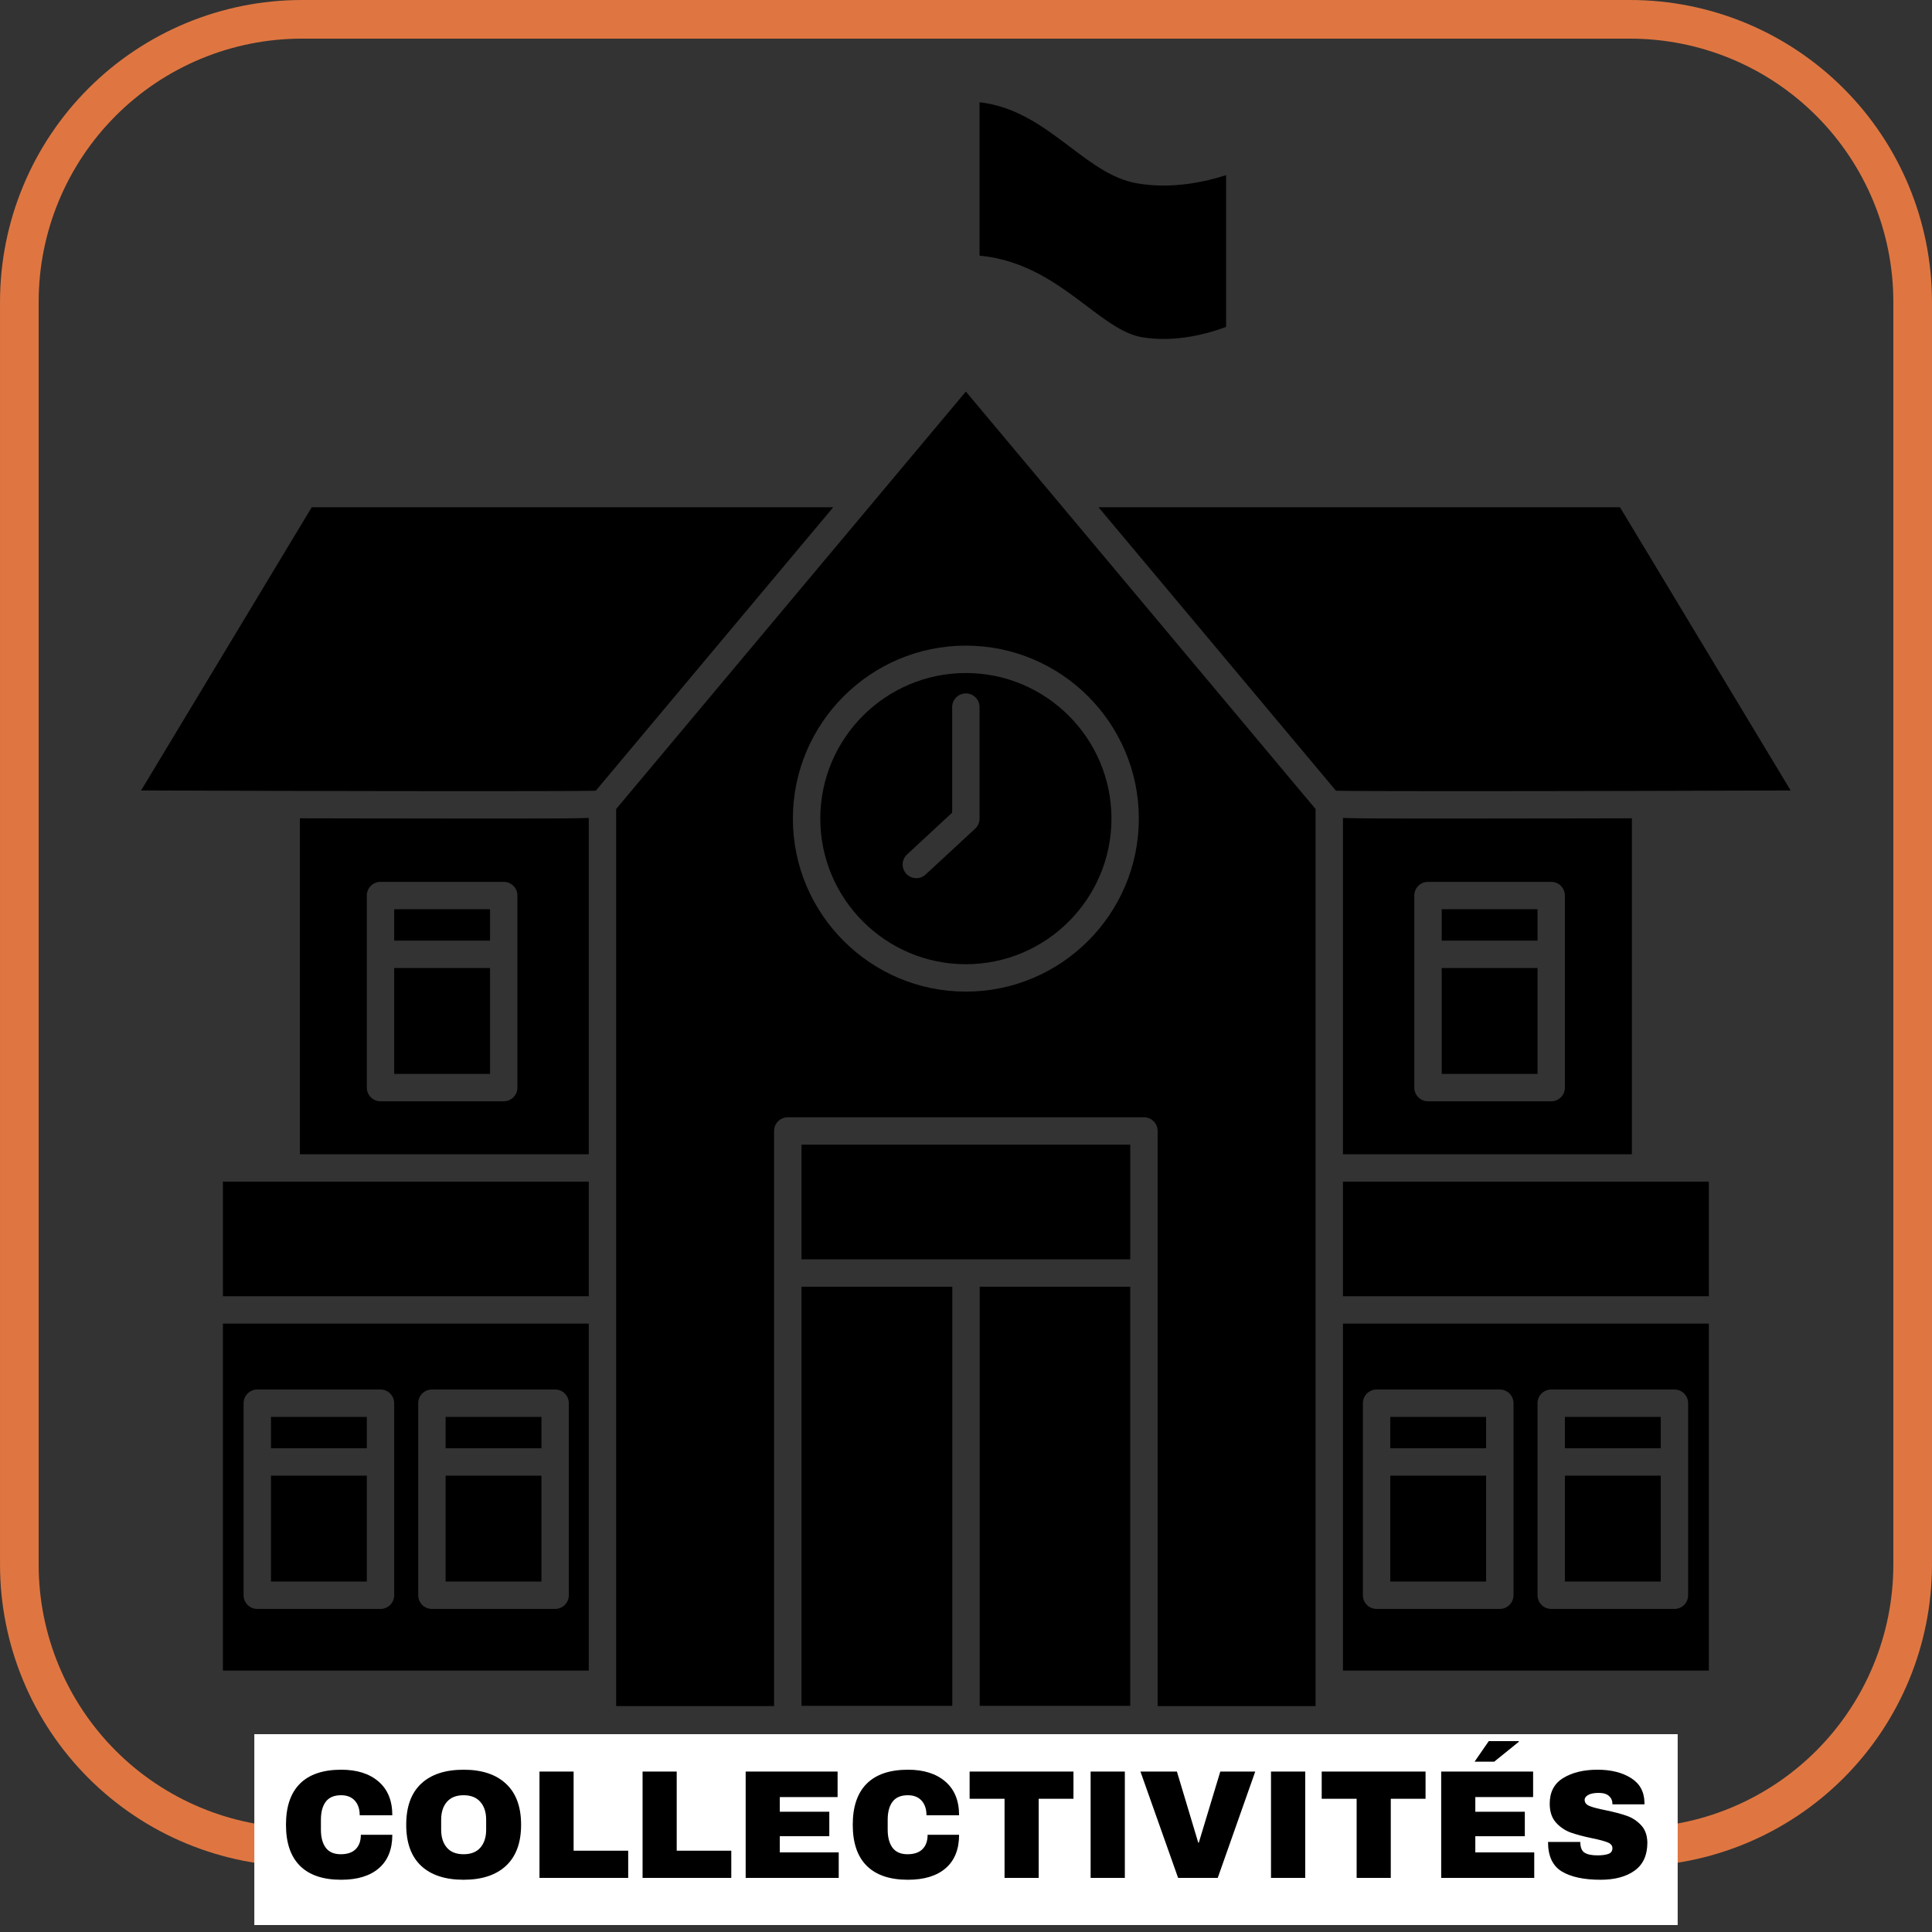
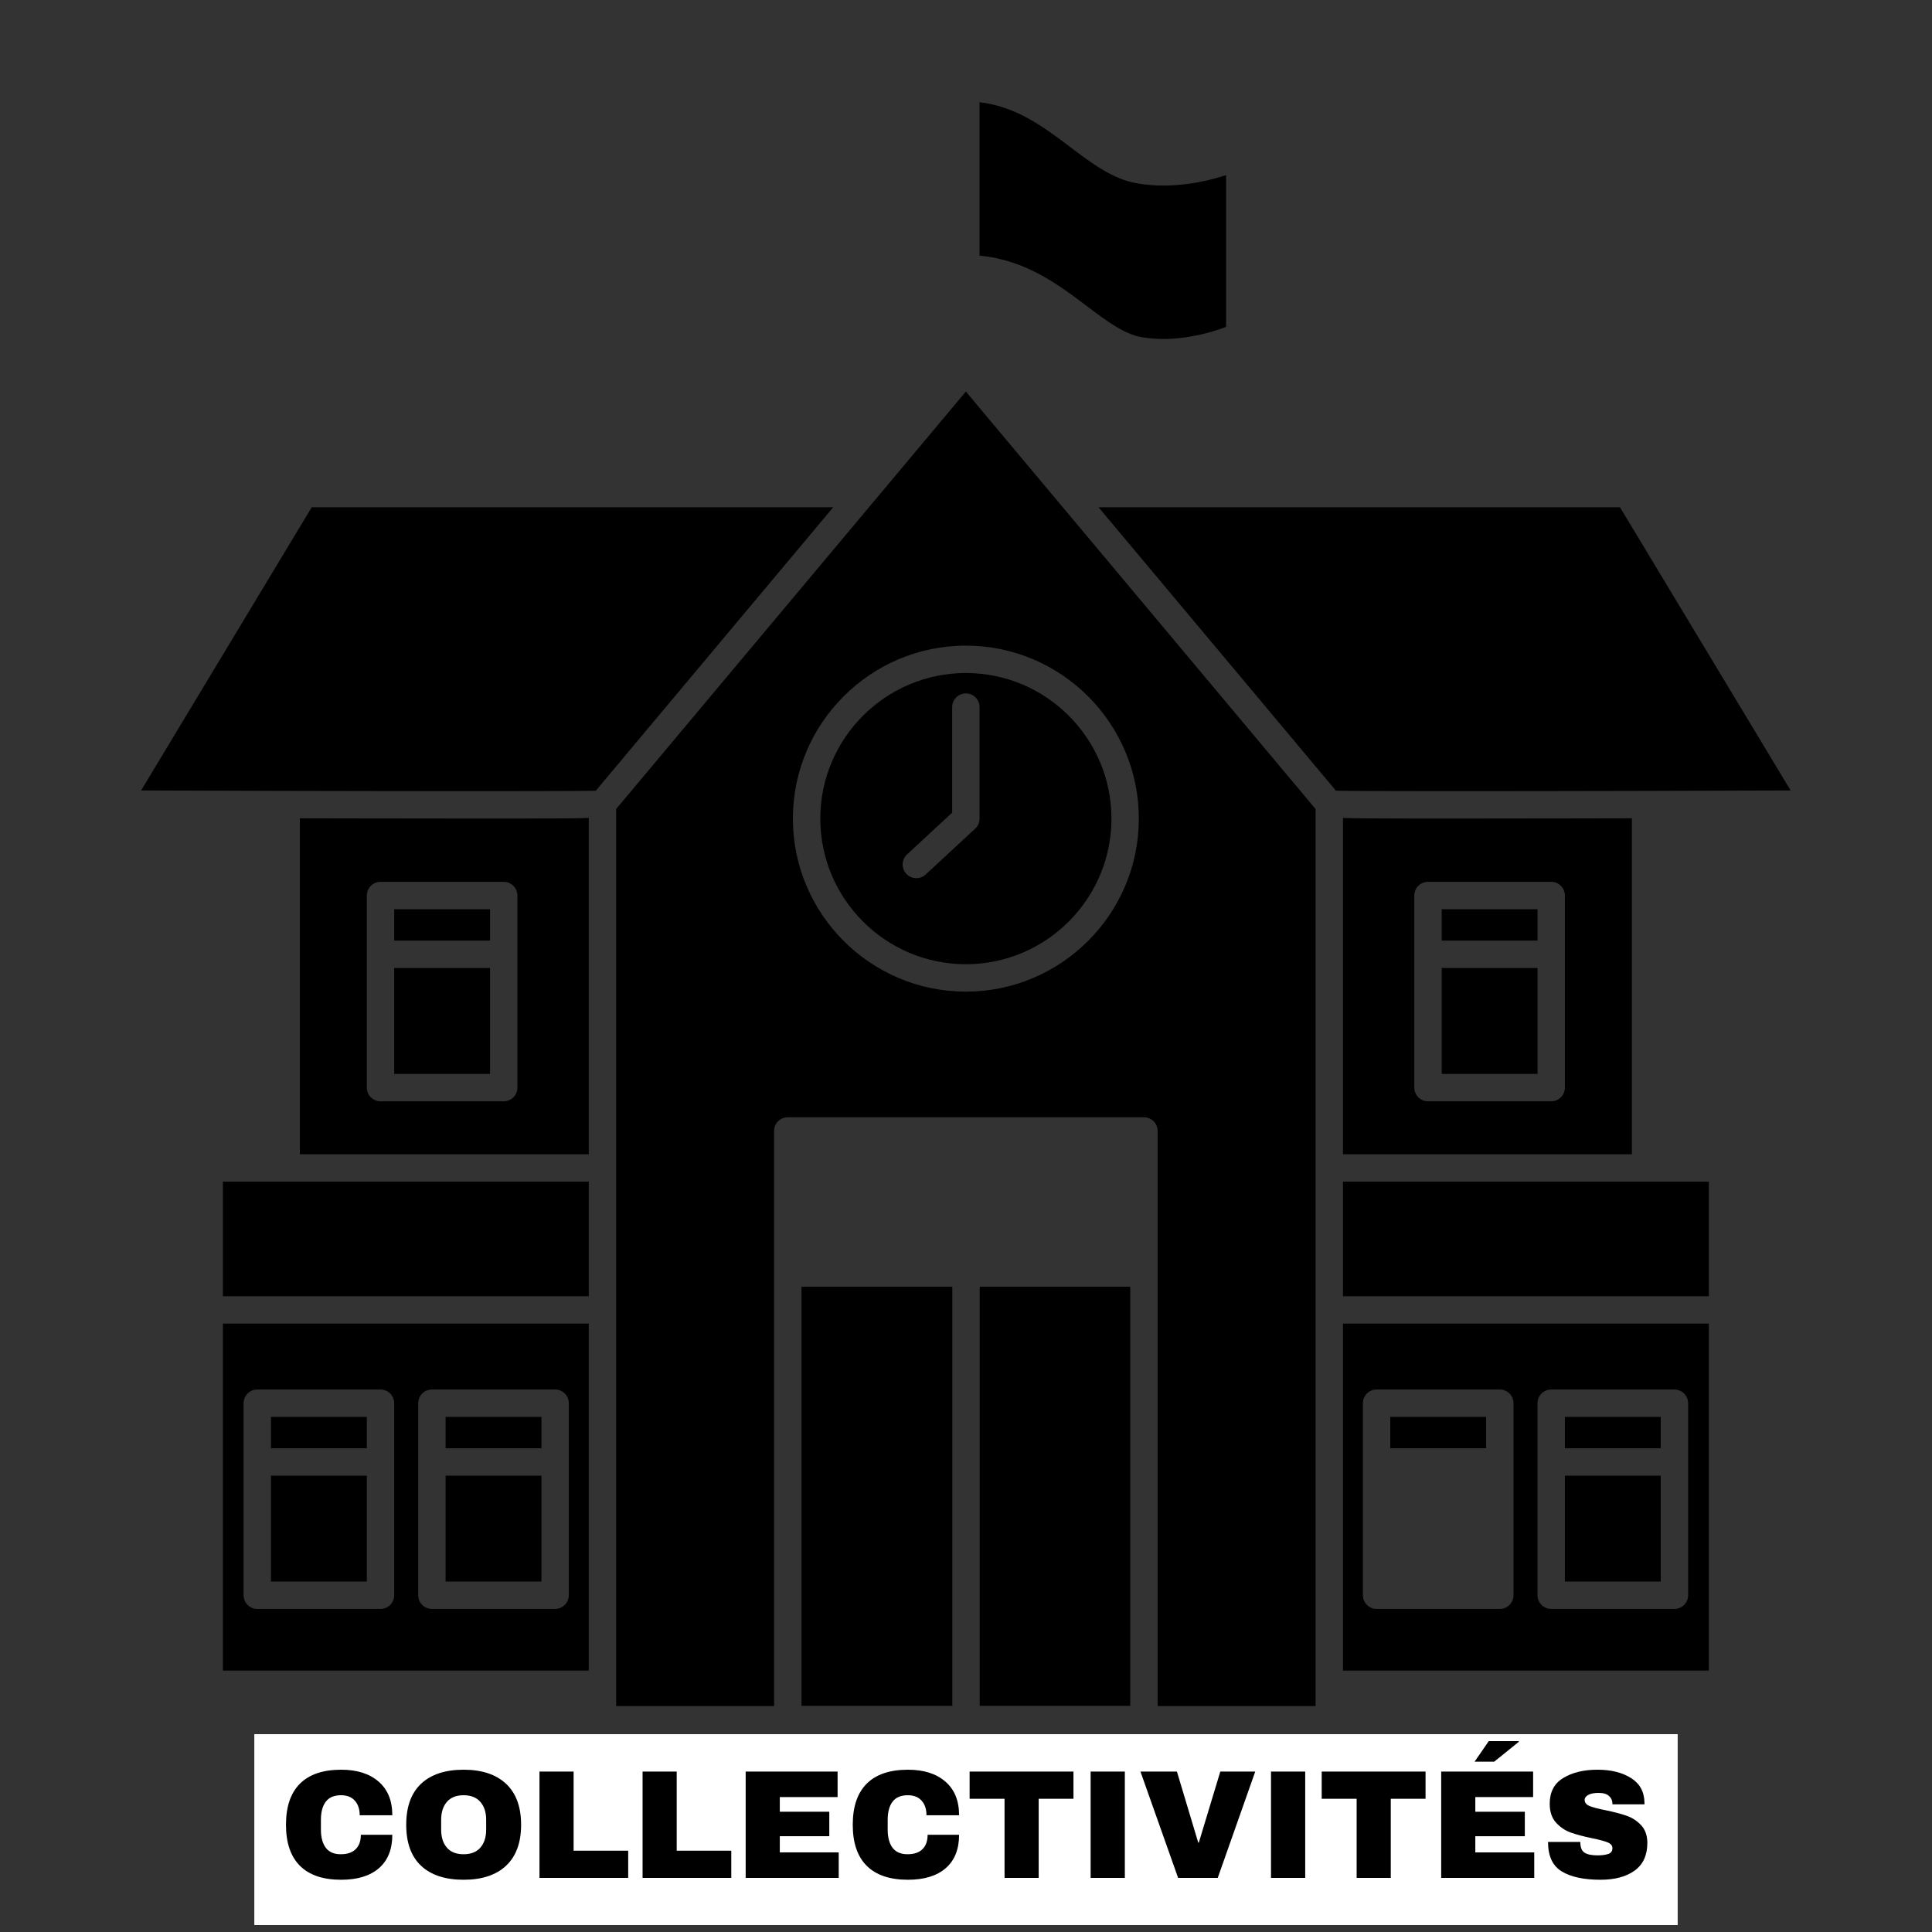
<svg xmlns="http://www.w3.org/2000/svg" width="500" zoomAndPan="magnify" viewBox="0 0 375 375" height="500" preserveAspectRatio="xMidYMid meet" version="1.0">
  <rect x="0" y="0" width="375" height="375" fill="#333333" stroke="none" />
  <defs>
    <g />
    <clipPath id="8884b1453d">
      <path d="M 0.004 0 L 374.996 0 L 374.996 362.25 L 0.004 362.25 Z M 0.004 0 " clip-rule="nonzero" />
    </clipPath>
    <clipPath id="e9fab40c90">
-       <path d="M 58.598 0 L 316.402 0 C 331.941 0 346.848 6.172 357.832 17.16 C 368.82 28.148 374.996 43.051 374.996 58.594 L 374.996 303.691 C 374.996 319.234 368.82 334.137 357.832 345.125 C 346.848 356.113 331.941 362.285 316.402 362.285 L 58.598 362.285 C 43.059 362.285 28.152 356.113 17.168 345.125 C 6.18 334.137 0.004 319.234 0.004 303.691 L 0.004 58.594 C 0.004 43.051 6.18 28.148 17.168 17.16 C 28.152 6.172 43.059 0 58.598 0 Z M 58.598 0 " clip-rule="nonzero" />
-     </clipPath>
+       </clipPath>
    <clipPath id="6799c25748">
      <path d="M 155 249 L 185 249 L 185 331.098 L 155 331.098 Z M 155 249 " clip-rule="nonzero" />
    </clipPath>
    <clipPath id="ae5e175f68">
      <path d="M 190 249 L 220 249 L 220 331.098 L 190 331.098 Z M 190 249 " clip-rule="nonzero" />
    </clipPath>
    <clipPath id="31792275f5">
      <path d="M 190 19.848 L 238 19.848 L 238 66 L 190 66 Z M 190 19.848 " clip-rule="nonzero" />
    </clipPath>
    <clipPath id="ebf3bdaa5c">
      <path d="M 119 76 L 256 76 L 256 331.098 L 119 331.098 Z M 119 76 " clip-rule="nonzero" />
    </clipPath>
  </defs>
  <g clip-path="url(#8884b1453d)">
    <g clip-path="url(#e9fab40c90)">
      <path stroke-linecap="butt" transform="matrix(0.75, 0, 0, 0.75, 0.005, -0)" fill="none" stroke-linejoin="miter" d="M 78.124 0 L 421.863 0 C 442.582 0 462.457 8.229 477.103 22.88 C 491.754 37.531 499.988 57.401 499.988 78.125 L 499.988 404.922 C 499.988 425.646 491.754 445.516 477.103 460.167 C 462.457 474.818 442.582 483.047 421.863 483.047 L 78.124 483.047 C 57.405 483.047 37.53 474.818 22.884 460.167 C 8.233 445.516 -0.001 425.646 -0.001 404.922 L -0.001 78.125 C -0.001 57.401 8.233 37.531 22.884 22.88 C 37.53 8.229 57.405 0 78.124 0 Z M 78.124 0 " stroke="#df7641" stroke-width="20" stroke-opacity="1" stroke-miterlimit="4" />
    </g>
  </g>
  <path fill="#000000" d="M 93.027 158.883 C 85.91 158.883 77.852 158.871 69.793 158.855 C 65.891 158.848 61.992 158.84 58.199 158.832 L 58.199 224.039 L 114.281 224.039 L 114.281 158.762 C 111.746 158.855 107.965 158.867 102.207 158.875 C 99.406 158.879 96.32 158.883 93.027 158.883 Z M 100.43 211.102 C 100.43 212.57 99.242 213.762 97.773 213.762 L 73.855 213.762 C 72.387 213.762 71.199 212.57 71.199 211.102 L 71.199 173.828 C 71.199 172.355 72.387 171.168 73.855 171.168 L 97.773 171.168 C 99.242 171.168 100.43 172.355 100.43 173.828 Z M 100.43 211.102 " fill-opacity="1" fill-rule="nonzero" />
  <path fill="#000000" d="M 76.512 187.891 L 95.117 187.891 L 95.117 208.445 L 76.512 208.445 Z M 76.512 187.891 " fill-opacity="1" fill-rule="nonzero" />
  <path fill="#000000" d="M 76.512 176.484 L 95.117 176.484 L 95.117 182.574 L 76.512 182.574 Z M 76.512 176.484 " fill-opacity="1" fill-rule="nonzero" />
  <g clip-path="url(#6799c25748)">
    <path fill="#000000" d="M 155.57 249.75 L 184.84 249.75 L 184.84 331.148 L 155.57 331.148 Z M 155.57 249.75 " fill-opacity="1" fill-rule="nonzero" />
  </g>
-   <path fill="#000000" d="M 155.57 222.18 L 219.383 222.18 L 219.383 244.434 L 155.57 244.434 Z M 155.57 222.18 " fill-opacity="1" fill-rule="nonzero" />
  <path fill="#000000" d="M 43.266 229.355 L 114.281 229.355 L 114.281 251.598 L 43.266 251.598 Z M 43.266 229.355 " fill-opacity="1" fill-rule="nonzero" />
  <g clip-path="url(#ae5e175f68)">
    <path fill="#000000" d="M 190.156 249.75 L 219.379 249.75 L 219.379 331.148 L 190.156 331.148 Z M 190.156 249.75 " fill-opacity="1" fill-rule="nonzero" />
  </g>
  <path fill="#000000" d="M 60.504 98.461 L 27.387 153.426 C 36.215 153.457 45.902 153.488 55.535 153.512 C 55.539 153.512 55.539 153.512 55.543 153.512 C 55.543 153.512 55.543 153.512 55.547 153.512 C 83.027 153.578 110.059 153.598 115.641 153.48 L 161.727 98.461 Z M 60.504 98.461 " fill-opacity="1" fill-rule="nonzero" />
  <path fill="#000000" d="M 86.492 286.426 L 105.094 286.426 L 105.094 306.977 L 86.492 306.977 Z M 86.492 286.426 " fill-opacity="1" fill-rule="nonzero" />
  <path fill="#000000" d="M 86.492 275.02 L 105.094 275.02 L 105.094 281.109 L 86.492 281.109 Z M 86.492 275.02 " fill-opacity="1" fill-rule="nonzero" />
  <g clip-path="url(#31792275f5)">
    <path fill="#000000" d="M 221.605 65.441 C 228.398 66.621 235.074 64.547 237.984 63.449 L 237.984 33.996 C 234.039 35.273 227.508 36.766 220.699 35.586 C 215.969 34.766 211.941 31.727 207.68 28.504 C 202.555 24.633 197.266 20.664 190.129 19.848 L 190.129 49.625 C 198.984 50.441 205.289 55.133 210.883 59.359 C 214.777 62.301 218.145 64.848 221.605 65.441 Z M 221.605 65.441 " fill-opacity="1" fill-rule="nonzero" />
  </g>
  <path fill="#000000" d="M 43.266 324.262 L 114.281 324.262 L 114.281 256.914 L 43.266 256.914 Z M 81.176 272.359 C 81.176 270.891 82.363 269.703 83.832 269.703 L 107.75 269.703 C 109.219 269.703 110.406 270.891 110.406 272.359 L 110.406 309.633 C 110.406 311.102 109.219 312.293 107.75 312.293 L 83.832 312.293 C 82.363 312.293 81.176 311.102 81.176 309.633 Z M 47.281 272.359 C 47.281 270.891 48.469 269.703 49.938 269.703 L 73.855 269.703 C 75.324 269.703 76.512 270.891 76.512 272.359 L 76.512 309.633 C 76.512 311.102 75.324 312.293 73.855 312.293 L 49.938 312.293 C 48.469 312.293 47.281 311.102 47.281 309.633 Z M 47.281 272.359 " fill-opacity="1" fill-rule="nonzero" />
  <path fill="#000000" d="M 52.598 286.426 L 71.199 286.426 L 71.199 306.977 L 52.598 306.977 Z M 52.598 286.426 " fill-opacity="1" fill-rule="nonzero" />
  <path fill="#000000" d="M 159.219 158.895 C 159.219 174.477 171.895 187.156 187.477 187.156 C 203.055 187.156 215.734 174.477 215.734 158.895 C 215.734 143.312 203.055 130.633 187.477 130.633 C 171.895 130.633 159.219 143.309 159.219 158.895 Z M 190.129 137.246 L 190.129 158.895 C 190.129 159.633 189.824 160.344 189.281 160.844 L 179.668 169.742 C 179.156 170.219 178.504 170.453 177.859 170.453 C 177.145 170.453 176.434 170.168 175.91 169.602 C 174.914 168.527 174.977 166.844 176.055 165.848 L 184.816 157.734 L 184.816 137.246 C 184.816 135.777 186.004 134.59 187.477 134.59 C 188.945 134.59 190.129 135.773 190.129 137.246 Z M 190.129 137.246 " fill-opacity="1" fill-rule="nonzero" />
  <path fill="#000000" d="M 52.598 275.02 L 71.199 275.02 L 71.199 281.109 L 52.598 281.109 Z M 52.598 275.02 " fill-opacity="1" fill-rule="nonzero" />
-   <path fill="#000000" d="M 269.852 286.426 L 288.453 286.426 L 288.453 306.977 L 269.852 306.977 Z M 269.852 286.426 " fill-opacity="1" fill-rule="nonzero" />
  <path fill="#000000" d="M 260.668 229.355 L 331.684 229.355 L 331.684 251.598 L 260.668 251.598 Z M 260.668 229.355 " fill-opacity="1" fill-rule="nonzero" />
  <path fill="#000000" d="M 260.668 324.262 L 331.684 324.262 L 331.684 256.914 L 260.668 256.914 Z M 298.434 272.359 C 298.434 270.891 299.621 269.703 301.09 269.703 L 325.008 269.703 C 326.477 269.703 327.664 270.891 327.664 272.359 L 327.664 309.633 C 327.664 311.102 326.477 312.293 325.008 312.293 L 301.09 312.293 C 299.621 312.293 298.434 311.102 298.434 309.633 Z M 264.539 272.359 C 264.539 270.891 265.727 269.703 267.195 269.703 L 291.113 269.703 C 292.582 269.703 293.77 270.891 293.77 272.359 L 293.77 309.633 C 293.77 311.102 292.582 312.293 291.113 312.293 L 267.195 312.293 C 265.727 312.293 264.539 311.102 264.539 309.633 Z M 264.539 272.359 " fill-opacity="1" fill-rule="nonzero" />
  <path fill="#000000" d="M 269.852 275.02 L 288.453 275.02 L 288.453 281.109 L 269.852 281.109 Z M 269.852 275.02 " fill-opacity="1" fill-rule="nonzero" />
  <path fill="#000000" d="M 303.746 286.426 L 322.348 286.426 L 322.348 306.977 L 303.746 306.977 Z M 303.746 286.426 " fill-opacity="1" fill-rule="nonzero" />
  <path fill="#000000" d="M 303.746 275.02 L 322.348 275.02 L 322.348 281.109 L 303.746 281.109 Z M 303.746 275.02 " fill-opacity="1" fill-rule="nonzero" />
  <path fill="#000000" d="M 272.742 158.875 C 266.984 158.863 263.203 158.855 260.668 158.762 L 260.668 224.039 L 316.75 224.039 L 316.75 158.832 C 312.953 158.84 309.059 158.852 305.152 158.855 C 297.098 158.871 289.039 158.883 281.922 158.883 C 278.629 158.883 275.539 158.879 272.742 158.875 Z M 303.746 173.828 L 303.746 211.102 C 303.746 212.57 302.559 213.762 301.09 213.762 L 277.172 213.762 C 275.703 213.762 274.516 212.57 274.516 211.102 L 274.516 173.828 C 274.516 172.355 275.703 171.168 277.172 171.168 L 301.09 171.168 C 302.559 171.168 303.746 172.355 303.746 173.828 Z M 303.746 173.828 " fill-opacity="1" fill-rule="nonzero" />
  <g clip-path="url(#ebf3bdaa5c)">
    <path fill="#000000" d="M 119.594 157.031 L 119.594 331.148 L 150.25 331.148 L 150.25 219.52 C 150.25 218.051 151.438 216.863 152.91 216.863 L 222.039 216.863 C 223.508 216.863 224.695 218.051 224.695 219.52 L 224.695 331.148 L 255.352 331.148 L 255.352 157.031 L 187.473 76 Z M 221.047 158.895 C 221.047 177.41 205.984 192.473 187.473 192.473 C 168.961 192.473 153.898 177.41 153.898 158.895 C 153.898 140.383 168.961 125.316 187.473 125.316 C 205.984 125.316 221.047 140.383 221.047 158.895 Z M 221.047 158.895 " fill-opacity="1" fill-rule="nonzero" />
  </g>
  <path fill="#000000" d="M 279.832 187.891 L 298.434 187.891 L 298.434 208.445 L 279.832 208.445 Z M 279.832 187.891 " fill-opacity="1" fill-rule="nonzero" />
  <path fill="#000000" d="M 319.402 153.512 C 319.406 153.512 319.406 153.512 319.406 153.512 C 319.41 153.512 319.41 153.512 319.414 153.512 C 329.047 153.488 338.73 153.457 347.562 153.426 L 314.441 98.461 L 213.223 98.461 L 259.309 153.477 C 264.887 153.598 291.922 153.578 319.402 153.512 Z M 319.402 153.512 " fill-opacity="1" fill-rule="nonzero" />
  <path fill="#000000" d="M 279.832 176.484 L 298.434 176.484 L 298.434 182.574 L 279.832 182.574 Z M 279.832 176.484 " fill-opacity="1" fill-rule="nonzero" />
  <path fill="#ffffff" d="M 49.363 336.602 L 325.637 336.602 L 325.637 373.648 L 49.363 373.648 L 49.363 336.602 " fill-opacity="1" fill-rule="nonzero" />
  <g fill="#000000" fill-opacity="1">
    <g transform="translate(54.164, 364.5)">
      <g>
        <path d="M 12.062 -21 C 15.125 -21 17.539 -20.234 19.312 -18.703 C 21.094 -17.172 21.984 -14.988 21.984 -12.156 L 15.656 -12.156 C 15.656 -13.352 15.336 -14.301 14.703 -15 C 14.078 -15.695 13.188 -16.047 12.031 -16.047 C 10.688 -16.047 9.695 -15.625 9.062 -14.781 C 8.438 -13.945 8.125 -12.781 8.125 -11.281 L 8.125 -9.359 C 8.125 -7.879 8.438 -6.711 9.062 -5.859 C 9.695 -5.016 10.664 -4.594 11.969 -4.594 C 13.25 -4.594 14.219 -4.922 14.875 -5.578 C 15.539 -6.234 15.875 -7.164 15.875 -8.375 L 21.984 -8.375 C 21.984 -5.551 21.117 -3.391 19.391 -1.891 C 17.66 -0.391 15.219 0.359 12.062 0.359 C 8.539 0.359 5.875 -0.539 4.062 -2.344 C 2.25 -4.145 1.344 -6.801 1.344 -10.312 C 1.344 -13.832 2.25 -16.492 4.062 -18.297 C 5.875 -20.098 8.539 -21 12.062 -21 Z M 12.062 -21 " />
      </g>
    </g>
  </g>
  <g fill="#000000" fill-opacity="1">
    <g transform="translate(77.504, 364.5)">
      <g>
        <path d="M 12.484 -21 C 16.035 -21 18.781 -20.086 20.719 -18.266 C 22.664 -16.453 23.641 -13.801 23.641 -10.312 C 23.641 -6.832 22.664 -4.18 20.719 -2.359 C 18.781 -0.547 16.035 0.359 12.484 0.359 C 8.922 0.359 6.172 -0.539 4.234 -2.344 C 2.305 -4.156 1.344 -6.812 1.344 -10.312 C 1.344 -13.812 2.305 -16.469 4.234 -18.281 C 6.172 -20.094 8.922 -21 12.484 -21 Z M 12.484 -16.047 C 11.055 -16.047 9.973 -15.613 9.234 -14.75 C 8.492 -13.895 8.125 -12.738 8.125 -11.281 L 8.125 -9.359 C 8.125 -7.898 8.492 -6.738 9.234 -5.875 C 9.973 -5.02 11.055 -4.594 12.484 -4.594 C 13.898 -4.594 14.984 -5.02 15.734 -5.875 C 16.484 -6.738 16.859 -7.898 16.859 -9.359 L 16.859 -11.281 C 16.859 -12.738 16.484 -13.895 15.734 -14.75 C 14.984 -15.613 13.898 -16.047 12.484 -16.047 Z M 12.484 -16.047 " />
      </g>
    </g>
  </g>
  <g fill="#000000" fill-opacity="1">
    <g transform="translate(102.494, 364.5)">
      <g>
        <path d="M 2.219 -20.641 L 8.844 -20.641 L 8.844 -5.281 L 19.438 -5.281 L 19.438 0 L 2.219 0 Z M 2.219 -20.641 " />
      </g>
    </g>
  </g>
  <g fill="#000000" fill-opacity="1">
    <g transform="translate(122.504, 364.5)">
      <g>
        <path d="M 2.219 -20.641 L 8.844 -20.641 L 8.844 -5.281 L 19.438 -5.281 L 19.438 0 L 2.219 0 Z M 2.219 -20.641 " />
      </g>
    </g>
  </g>
  <g fill="#000000" fill-opacity="1">
    <g transform="translate(142.514, 364.5)">
      <g>
        <path d="M 2.219 -20.641 L 20.062 -20.641 L 20.062 -15.688 L 8.844 -15.688 L 8.844 -12.844 L 18.453 -12.844 L 18.453 -8.094 L 8.844 -8.094 L 8.844 -4.953 L 20.281 -4.953 L 20.281 0 L 2.219 0 Z M 2.219 -20.641 " />
      </g>
    </g>
  </g>
  <g fill="#000000" fill-opacity="1">
    <g transform="translate(164.174, 364.5)">
      <g>
        <path d="M 12.062 -21 C 15.125 -21 17.539 -20.234 19.312 -18.703 C 21.094 -17.172 21.984 -14.988 21.984 -12.156 L 15.656 -12.156 C 15.656 -13.352 15.336 -14.301 14.703 -15 C 14.078 -15.695 13.188 -16.047 12.031 -16.047 C 10.688 -16.047 9.695 -15.625 9.062 -14.781 C 8.438 -13.945 8.125 -12.781 8.125 -11.281 L 8.125 -9.359 C 8.125 -7.879 8.438 -6.711 9.062 -5.859 C 9.695 -5.016 10.664 -4.594 11.969 -4.594 C 13.25 -4.594 14.219 -4.922 14.875 -5.578 C 15.539 -6.234 15.875 -7.164 15.875 -8.375 L 21.984 -8.375 C 21.984 -5.551 21.117 -3.391 19.391 -1.891 C 17.66 -0.391 15.219 0.359 12.062 0.359 C 8.539 0.359 5.875 -0.539 4.062 -2.344 C 2.25 -4.145 1.344 -6.801 1.344 -10.312 C 1.344 -13.832 2.25 -16.492 4.062 -18.297 C 5.875 -20.098 8.539 -21 12.062 -21 Z M 12.062 -21 " />
      </g>
    </g>
  </g>
  <g fill="#000000" fill-opacity="1">
    <g transform="translate(187.514, 364.5)">
      <g>
        <path d="M 14.094 -15.359 L 14.094 0 L 7.469 0 L 7.469 -15.359 L 0.688 -15.359 L 0.688 -20.641 L 20.844 -20.641 L 20.844 -15.359 Z M 14.094 -15.359 " />
      </g>
    </g>
  </g>
  <g fill="#000000" fill-opacity="1">
    <g transform="translate(209.174, 364.5)">
      <g>
        <path d="M 2.516 0 L 2.516 -20.641 L 9.156 -20.641 L 9.156 0 Z M 2.516 0 " />
      </g>
    </g>
  </g>
  <g fill="#000000" fill-opacity="1">
    <g transform="translate(220.844, 364.5)">
      <g>
        <path d="M 7.828 0 L 0.516 -20.641 L 7.594 -20.641 L 11.734 -6.844 L 11.844 -6.844 L 16.016 -20.641 L 22.797 -20.641 L 15.516 0 Z M 7.828 0 " />
      </g>
    </g>
  </g>
  <g fill="#000000" fill-opacity="1">
    <g transform="translate(244.184, 364.5)">
      <g>
        <path d="M 2.516 0 L 2.516 -20.641 L 9.156 -20.641 L 9.156 0 Z M 2.516 0 " />
      </g>
    </g>
  </g>
  <g fill="#000000" fill-opacity="1">
    <g transform="translate(255.854, 364.5)">
      <g>
        <path d="M 14.094 -15.359 L 14.094 0 L 7.469 0 L 7.469 -15.359 L 0.688 -15.359 L 0.688 -20.641 L 20.844 -20.641 L 20.844 -15.359 Z M 14.094 -15.359 " />
      </g>
    </g>
  </g>
  <g fill="#000000" fill-opacity="1">
    <g transform="translate(277.514, 364.5)">
      <g>
        <path d="M 8.703 -22.562 L 11.453 -26.547 L 17.25 -26.547 L 17.312 -26.438 L 12.516 -22.562 Z M 2.219 -20.641 L 20.062 -20.641 L 20.062 -15.688 L 8.844 -15.688 L 8.844 -12.844 L 18.453 -12.844 L 18.453 -8.094 L 8.844 -8.094 L 8.844 -4.953 L 20.281 -4.953 L 20.281 0 L 2.219 0 Z M 2.219 -20.641 " />
      </g>
    </g>
  </g>
  <g fill="#000000" fill-opacity="1">
    <g transform="translate(299.174, 364.5)">
      <g>
        <path d="M 10.891 -21 C 13.523 -21 15.691 -20.461 17.391 -19.391 C 19.098 -18.328 19.973 -16.742 20.016 -14.641 L 20.016 -14.281 L 13.797 -14.281 L 13.797 -14.406 C 13.797 -15 13.578 -15.492 13.141 -15.891 C 12.703 -16.297 12.031 -16.5 11.125 -16.5 C 10.25 -16.5 9.578 -16.367 9.109 -16.109 C 8.641 -15.848 8.406 -15.531 8.406 -15.156 C 8.406 -14.613 8.723 -14.211 9.359 -13.953 C 9.992 -13.691 11.023 -13.422 12.453 -13.141 C 14.109 -12.797 15.473 -12.438 16.547 -12.062 C 17.617 -11.695 18.551 -11.094 19.344 -10.25 C 20.145 -9.414 20.555 -8.281 20.578 -6.844 C 20.578 -4.406 19.75 -2.594 18.094 -1.406 C 16.445 -0.227 14.242 0.359 11.484 0.359 C 8.266 0.359 5.758 -0.176 3.969 -1.25 C 2.188 -2.332 1.297 -4.242 1.297 -6.984 L 7.562 -6.984 C 7.562 -5.953 7.832 -5.258 8.375 -4.906 C 8.914 -4.551 9.754 -4.375 10.891 -4.375 C 11.734 -4.375 12.426 -4.461 12.969 -4.641 C 13.52 -4.828 13.797 -5.203 13.797 -5.766 C 13.797 -6.266 13.488 -6.641 12.875 -6.891 C 12.27 -7.141 11.281 -7.406 9.906 -7.688 C 8.219 -8.039 6.82 -8.41 5.719 -8.797 C 4.625 -9.191 3.664 -9.836 2.844 -10.734 C 2.031 -11.641 1.625 -12.863 1.625 -14.406 C 1.625 -16.664 2.5 -18.328 4.25 -19.391 C 6 -20.461 8.211 -21 10.891 -21 Z M 10.891 -21 " />
      </g>
    </g>
  </g>
</svg>